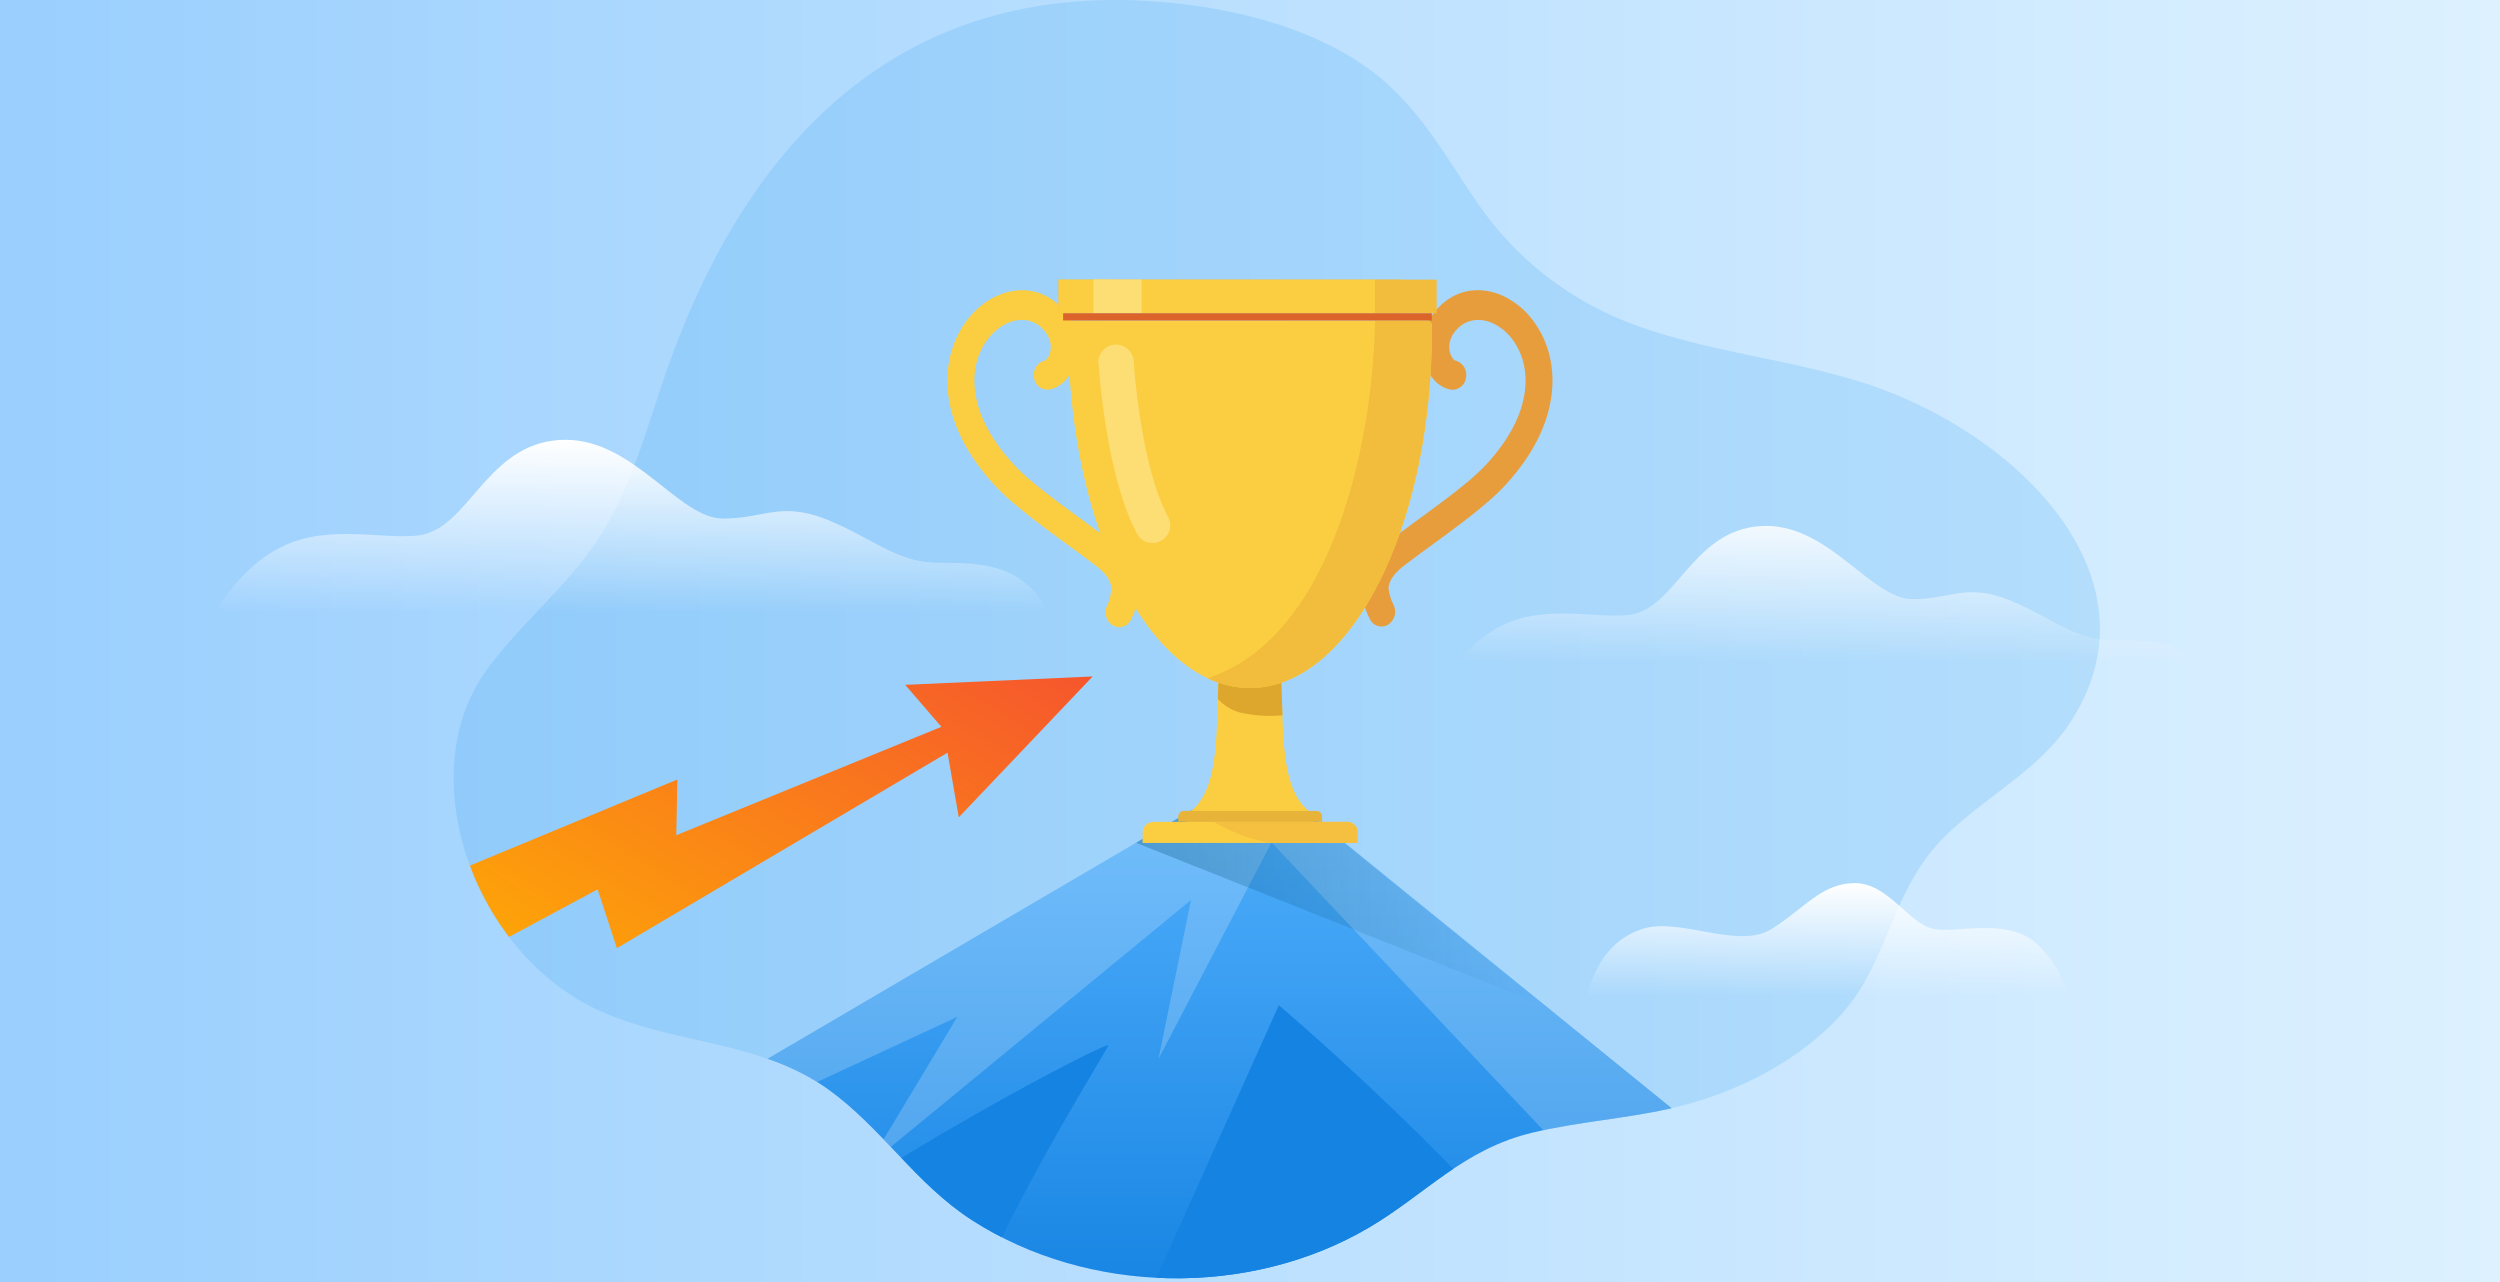
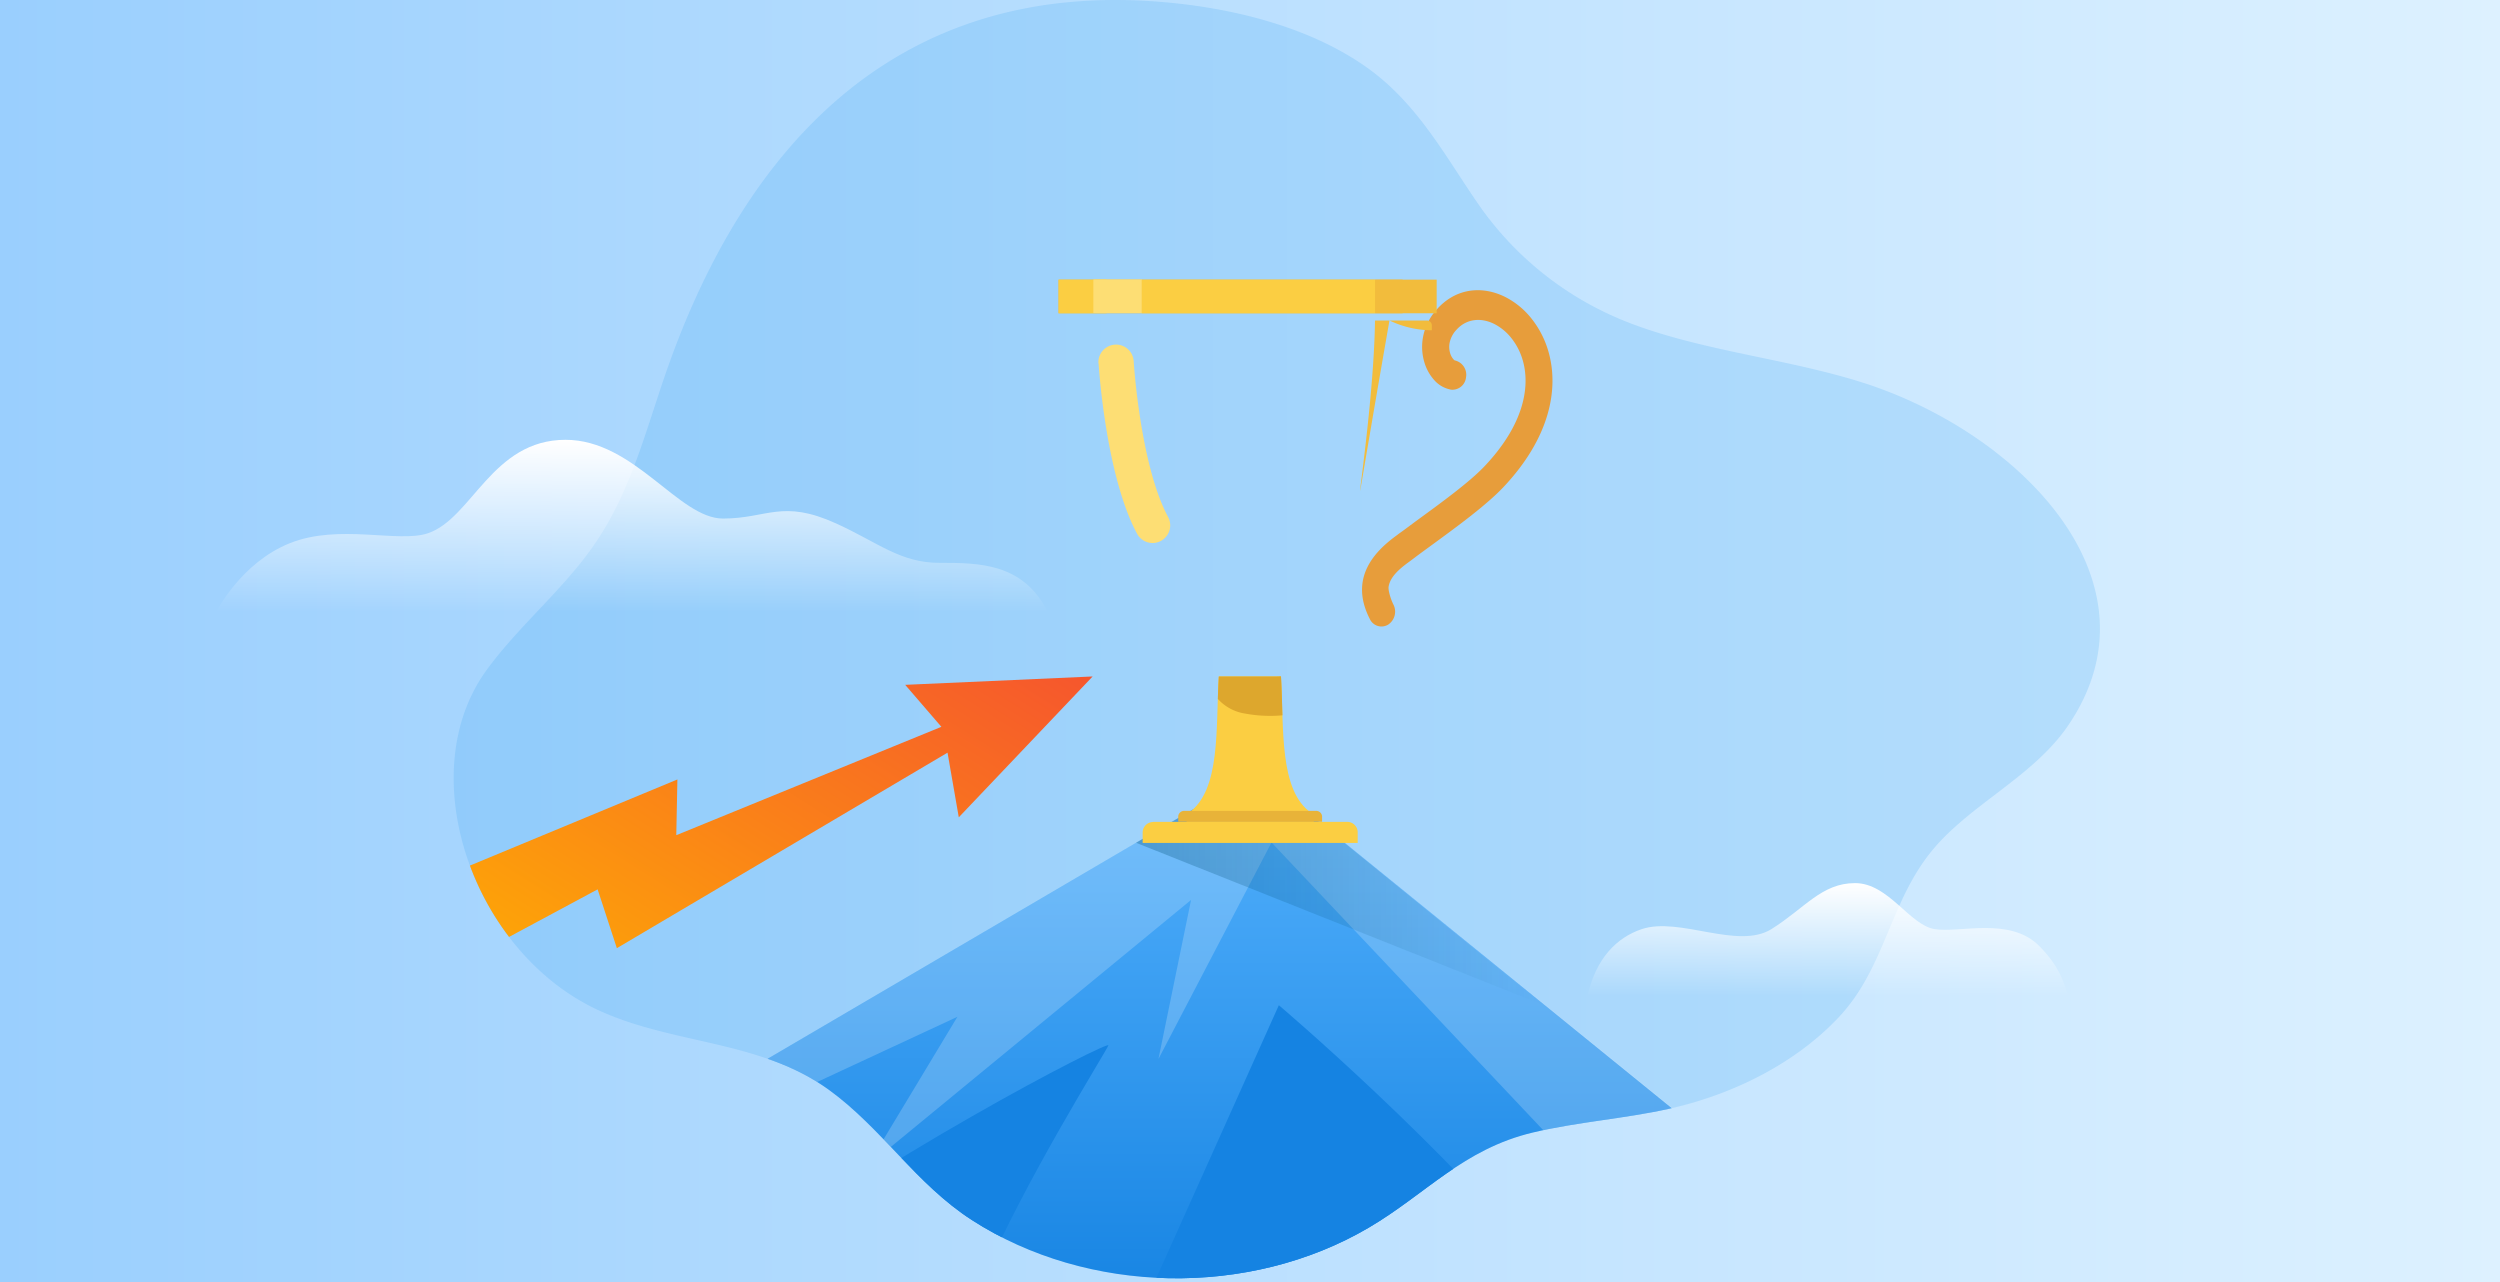
<svg xmlns="http://www.w3.org/2000/svg" xmlns:xlink="http://www.w3.org/1999/xlink" id="bg" viewBox="0 0 780 400">
  <rect x="0" y="0" width="780" height="400" fill="#333333" stroke="none" />
  <defs>
    <style>.cls-1{fill:#3fa7f3;}.cls-1,.cls-6{opacity:0.2;}.cls-2{fill:url(#linear-gradient);}.cls-3{clip-path:url(#clip-path);}.cls-12,.cls-13,.cls-16,.cls-17,.cls-18,.cls-4,.cls-5,.cls-6,.cls-8{fill-rule:evenodd;}.cls-4{fill:url(#linear-gradient-2);}.cls-5{fill:#1583e2;}.cls-6{fill:#fff;}.cls-7{fill:url(#linear-gradient-3);}.cls-8{fill:url(#linear-gradient-4);}.cls-9{fill:url(#linear-gradient-5);}.cls-10{fill:url(#linear-gradient-6);}.cls-11{fill:url(#linear-gradient-7);}.cls-12,.cls-14{fill:#fbce42;}.cls-13{fill:#dda72d;}.cls-15{fill:#e79d3b;}.cls-16,.cls-20{fill:#f2bc3c;}.cls-17{fill:#f5bf40;}.cls-18{fill:#e8b339;}.cls-19{fill:#fdde74;}.cls-21{fill:#dc642b;}</style>
    <linearGradient id="linear-gradient" y1="200" x2="780" y2="200" gradientTransform="translate(590 -190) rotate(90)" gradientUnits="userSpaceOnUse">
      <stop offset="0" stop-color="#9acffe" />
      <stop offset="1" stop-color="#ddf1ff" />
    </linearGradient>
    <clipPath id="clip-path">
      <path id="Path_37508" data-name="Path 37508" class="cls-1" d="M187,315.32c23.3,10.63,50.2,9.21,71.62,24.71,16.54,12,27.21,29.4,44.6,40.62C339.36,404,389.77,404.91,427,383.06c17.9-10.51,29.49-24.56,51.36-29.74,13.92-3.3,28.47-4.28,42.44-7.39,20.4-4.55,39.66-14.47,52.9-28.56,14.66-15.62,15.86-36.22,29.46-52.42,11.92-14.2,31.17-22.67,42-38.45,31-45.29-15.51-91.81-64.26-107.21-23.46-7.41-49.59-9.76-72.37-18.49a101.75,101.75,0,0,1-46.2-35.55c-10.59-15-19.13-31.88-34.94-43.52C410.16,9.09,386.67,2.87,364.46.79,277.3-7.38,231.92,49.25,209,112.82c-7,19.29-11.5,39.54-23.48,56.94C176,183.7,162,195.14,152,208.82,128.16,241.16,147.31,297.21,187,315.32Z" />
    </clipPath>
    <linearGradient id="linear-gradient-2" x1="-7840.73" y1="2826.26" x2="-7840.73" y2="2825.4" gradientTransform="matrix(421.56, 0, 0, -185.55, 3305644.54, 524661.38)" gradientUnits="userSpaceOnUse">
      <stop offset="0" stop-color="#50aefb" />
      <stop offset="1" stop-color="#1583e2" />
    </linearGradient>
    <linearGradient id="linear-gradient-3" x1="-7819.41" y1="2832.04" x2="-7820.73" y2="2830.72" gradientTransform="matrix(192.64, 11.98, 6.53, -104.96, 1488209.16, 391114.17)" gradientUnits="userSpaceOnUse">
      <stop offset="0" stop-color="#f44336" />
      <stop offset="1" stop-color="#ffb400" />
    </linearGradient>
    <linearGradient id="linear-gradient-4" x1="354.45" y1="277.14" x2="481.32" y2="277.14" gradientUnits="userSpaceOnUse">
      <stop offset="0" stop-color="#004d74" stop-opacity="0.3" />
      <stop offset="1" stop-color="#004d74" stop-opacity="0" />
    </linearGradient>
    <linearGradient id="linear-gradient-5" x1="570.3" y1="275.53" x2="570.3" y2="310.75" gradientUnits="userSpaceOnUse">
      <stop offset="0" stop-color="#fff" />
      <stop offset="1" stop-color="#fff" stop-opacity="0" />
    </linearGradient>
    <linearGradient id="linear-gradient-6" x1="197.18" y1="137.22" x2="197.18" y2="190.96" xlink:href="#linear-gradient-5" />
    <linearGradient id="linear-gradient-7" x1="-7822.19" y1="2850.97" x2="-7822.19" y2="2849.8" gradientTransform="matrix(207.57, 0, 0, -42.99, 1624191.77, 122718.57)" xlink:href="#linear-gradient-5" />
  </defs>
  <rect class="cls-2" x="190" y="-190" width="400" height="780" transform="translate(190 590) rotate(-90)" />
  <path id="Path_37508-2" data-name="Path 37508" class="cls-1" d="M187,315.32c23.3,10.63,50.2,9.21,71.62,24.71,16.54,12,27.21,29.4,44.6,40.62C339.36,404,389.77,404.91,427,383.06c17.9-10.51,29.49-24.56,51.36-29.74,13.92-3.3,28.47-4.28,42.44-7.39,20.4-4.55,39.66-14.47,52.9-28.56,14.66-15.62,15.86-36.22,29.46-52.42,11.92-14.2,31.17-22.67,42-38.45,31-45.29-15.51-91.81-64.26-107.21-23.46-7.41-49.59-9.76-72.37-18.49a101.75,101.75,0,0,1-46.2-35.55c-10.59-15-19.13-31.88-34.94-43.52C410.16,9.09,386.67,2.87,364.46.79,277.3-7.38,231.92,49.25,209,112.82c-7,19.29-11.5,39.54-23.48,56.94C176,183.7,162,195.14,152,208.82,128.16,241.16,147.31,297.21,187,315.32Z" />
  <g class="cls-3">
    <g id="Group_2262" data-name="Group 2262">
      <path id="Path_37923" data-name="Path 37923" class="cls-4" d="M120.67,400,392.26,240.78,526.1,349.41v50.44l-85.57.15Z" />
      <path id="Path_37924" data-name="Path 37924" class="cls-5" d="M484.94,399.92l-44.41.08H360.21L399,313.63s52.3,44.32,85.93,86.29ZM306.23,400H224c48.23-37.49,122.62-75.84,121.81-73.82-.88,2.19-26.15,42.27-39.59,73.82Zm-98.78,0,40.93-35s-43.86,11.43-77.67,35Z" />
      <path id="Path_37925" data-name="Path 37925" class="cls-6" d="M120.67,400,392.26,240.78,543.65,363.45l-17.55,36.4-129.39-137-35.27,67.54,10.17-49.61-101,83.08,28.1-46.62Z" />
      <path id="Union_6" data-name="Union 6" class="cls-7" d="M78.2,298.46l133.15-55.27L211,260.58l82.71-33.81-11.29-13.1,58.48-2.61L299.14,255l-3.51-20.17-103.17,61-6-18.35-98,52.63Z" />
    </g>
    <polygon class="cls-8" points="354.45 262.95 481.32 313.5 392.26 240.78 354.45 262.95" />
  </g>
  <path class="cls-9" d="M636.18,295.09c-9.13-9.13-24.78-3.91-32.61-5.21s-14.35-14.35-24.79-14.35-15.65,7.82-26.09,14.35-28.69-3.92-40.44,0c-7.82,2.61-14.34,9.13-16.95,20.87h150C644,306.83,642.7,301.62,636.18,295.09Z" />
  <path class="cls-10" d="M293.14,175.61c-12.29,0-19.06-6.29-32.25-12.28-16.88-7.68-21.49-1.54-35.31-1.54s-27.64-24.57-49.13-24.57c-23,0-29.17,24.57-43,29.18-9.21,3.07-27.64-3.07-43,3.07s-23,21.49-23,21.49H326.92C319.24,175.61,305.42,175.61,293.14,175.61Z" />
-   <path id="Path_38001" data-name="Path 38001" class="cls-11" d="M659.56,199.78c-11.42,0-17.72-5.85-30-11.42-15.7-7.14-20-1.43-32.83-1.43S571,164.09,551.05,164.09c-21.42,0-27.13,22.85-40,27.13-8.57,2.86-25.7-2.85-40,2.86s-21.42,20-21.42,20H691C683.83,199.78,671,199.78,659.56,199.78Z" />
  <path class="cls-12" d="M398,211.06H380.27c-1,16.11.68,35.58-9.46,42.58-.66.46-.48,2.17-.61,2.78h39.71c-.13-.61-.13-2.32-.79-2.78-10.13-7-8.5-26.47-9.45-42.58Z" />
  <path class="cls-13" d="M398,211.06H380.33l-.07,0c-.13,2.29-.22,4.64-.29,7a14.27,14.27,0,0,0,8.43,4.56,42.75,42.75,0,0,0,11.72.56c-.14-4.1-.21-8.24-.45-12.17Z" />
-   <path class="cls-14" d="M327.41,121.56a4.28,4.28,0,0,1-4.81-3.83,4.58,4.58,0,0,1,3.49-5.28c.09,0,.26-.16.48-.41a5,5,0,0,0,1-1.94,6.79,6.79,0,0,0,.19-2.87,8.36,8.36,0,0,0-2.25-4.41c-3.18-3.46-7.66-3.75-11.66-1.78a16.18,16.18,0,0,0-5.41,4.45,20,20,0,0,0-3.62,7.18c-2.32,8.43,0,20.09,11.9,32.7,4.68,5,13.94,11.72,20.91,16.8,2.13,1.56,4,3,6,4.41.41.32.77.59,1.14.86,6.27,4.67,14.62,13.12,8.08,25.87a4,4,0,0,1-5.74,1.77,4.86,4.86,0,0,1-1.62-6.28c.91-1.77,1.51-5.18,1-6.63-.93-3-4-5.29-6.49-7.1l-1.24-.93c-1.21-.93-3.38-2.51-5.79-4.27-7.2-5.25-16.76-12.23-22.09-17.88-14.63-15.51-17.26-30.64-14.15-41.95a29.61,29.61,0,0,1,5.37-10.63,24.87,24.87,0,0,1,8.28-6.79c7.05-3.48,15.12-2.8,21.05,3.66a17.69,17.69,0,0,1,4.63,9.51,16.81,16.81,0,0,1-.49,7.13,14.51,14.51,0,0,1-3.07,5.62,9.17,9.17,0,0,1-5.13,3" />
  <path class="cls-15" d="M452.59,121.56a4.28,4.28,0,0,0,4.81-3.83,4.58,4.58,0,0,0-3.49-5.28c-.09,0-.26-.16-.49-.41a5.15,5.15,0,0,1-1-1.94,6.79,6.79,0,0,1-.19-2.87,8.36,8.36,0,0,1,2.25-4.41c3.18-3.46,7.66-3.75,11.66-1.78a16.18,16.18,0,0,1,5.41,4.45,20,20,0,0,1,3.62,7.18c2.32,8.43,0,20.09-11.9,32.7-4.68,5-13.94,11.72-20.91,16.8-2.13,1.56-4,3-6,4.41-.41.32-.77.59-1.14.86-6.27,4.67-14.39,12.92-7.84,25.67a4,4,0,0,0,5.73,1.77,4.86,4.86,0,0,0,1.62-6.29c-.73-1.43-1.69-4.36-1.48-5.58.55-3.37,4-6,6.69-7.94l1.24-.93c1.21-.93,3.38-2.51,5.79-4.27,7.19-5.25,16.76-12.23,22.09-17.88,14.62-15.51,17.26-30.64,14.15-41.95a29.61,29.61,0,0,0-5.37-10.63,24.87,24.87,0,0,0-8.28-6.79c-7.05-3.48-15.12-2.8-21.05,3.66a17.69,17.69,0,0,0-4.63,9.51,16.81,16.81,0,0,0,.49,7.13,14.38,14.38,0,0,0,3.07,5.62,9.17,9.17,0,0,0,5.13,3" />
-   <path class="cls-12" d="M446.74,103.05c0,61.64-25.4,111.61-56.74,111.61s-56.74-50-56.74-111.61v-1.53a1.52,1.52,0,0,1,1.52-1.52H445.2a1.53,1.53,0,0,1,1.53,1.52v1.53Z" />
-   <path class="cls-16" d="M446.74,103.05c0,61.64-25.4,111.61-56.74,111.61a30.94,30.94,0,0,1-13.23-3.06C416.28,198.71,428.54,136.28,429,100H445.2a1.53,1.53,0,0,1,1.53,1.52v1.53Z" />
+   <path class="cls-16" d="M446.74,103.05a30.94,30.94,0,0,1-13.23-3.06C416.28,198.71,428.54,136.28,429,100H445.2a1.53,1.53,0,0,1,1.53,1.52v1.53Z" />
  <path class="cls-12" d="M359.77,256.42h60.57a3.27,3.27,0,0,1,3.26,3.26V263H356.51v-3.27a3.27,3.27,0,0,1,3.26-3.26" />
-   <path class="cls-17" d="M378.82,256.42h41.52a3.27,3.27,0,0,1,3.26,3.26V263H396a57,57,0,0,1-17.19-6.53" />
  <path class="cls-18" d="M369.55,253h41a1.83,1.83,0,0,1,1.94,1.69v1.69H367.61v-1.69a1.83,1.83,0,0,1,1.94-1.69" />
  <path class="cls-19" d="M342.71,113.37a5.5,5.5,0,1,1,11-.69c0,.09,2,32.36,10.74,48.63a5.5,5.5,0,0,1-9.69,5.21c-9.89-18.41-12-53.05-12-53.15" />
  <rect class="cls-20" x="330.27" y="87.25" width="117.97" height="10.49" />
  <rect class="cls-14" x="330.27" y="87.25" width="14.95" height="10.49" />
  <rect class="cls-19" x="341.13" y="87.18" width="15.13" height="10.49" />
  <rect class="cls-14" x="356.26" y="87.25" width="72.8" height="10.49" />
  <rect class="cls-20" x="429.06" y="87.25" width="8.55" height="10.49" />
-   <rect class="cls-21" x="331.69" y="97.74" width="115.03" height="2.25" />
</svg>